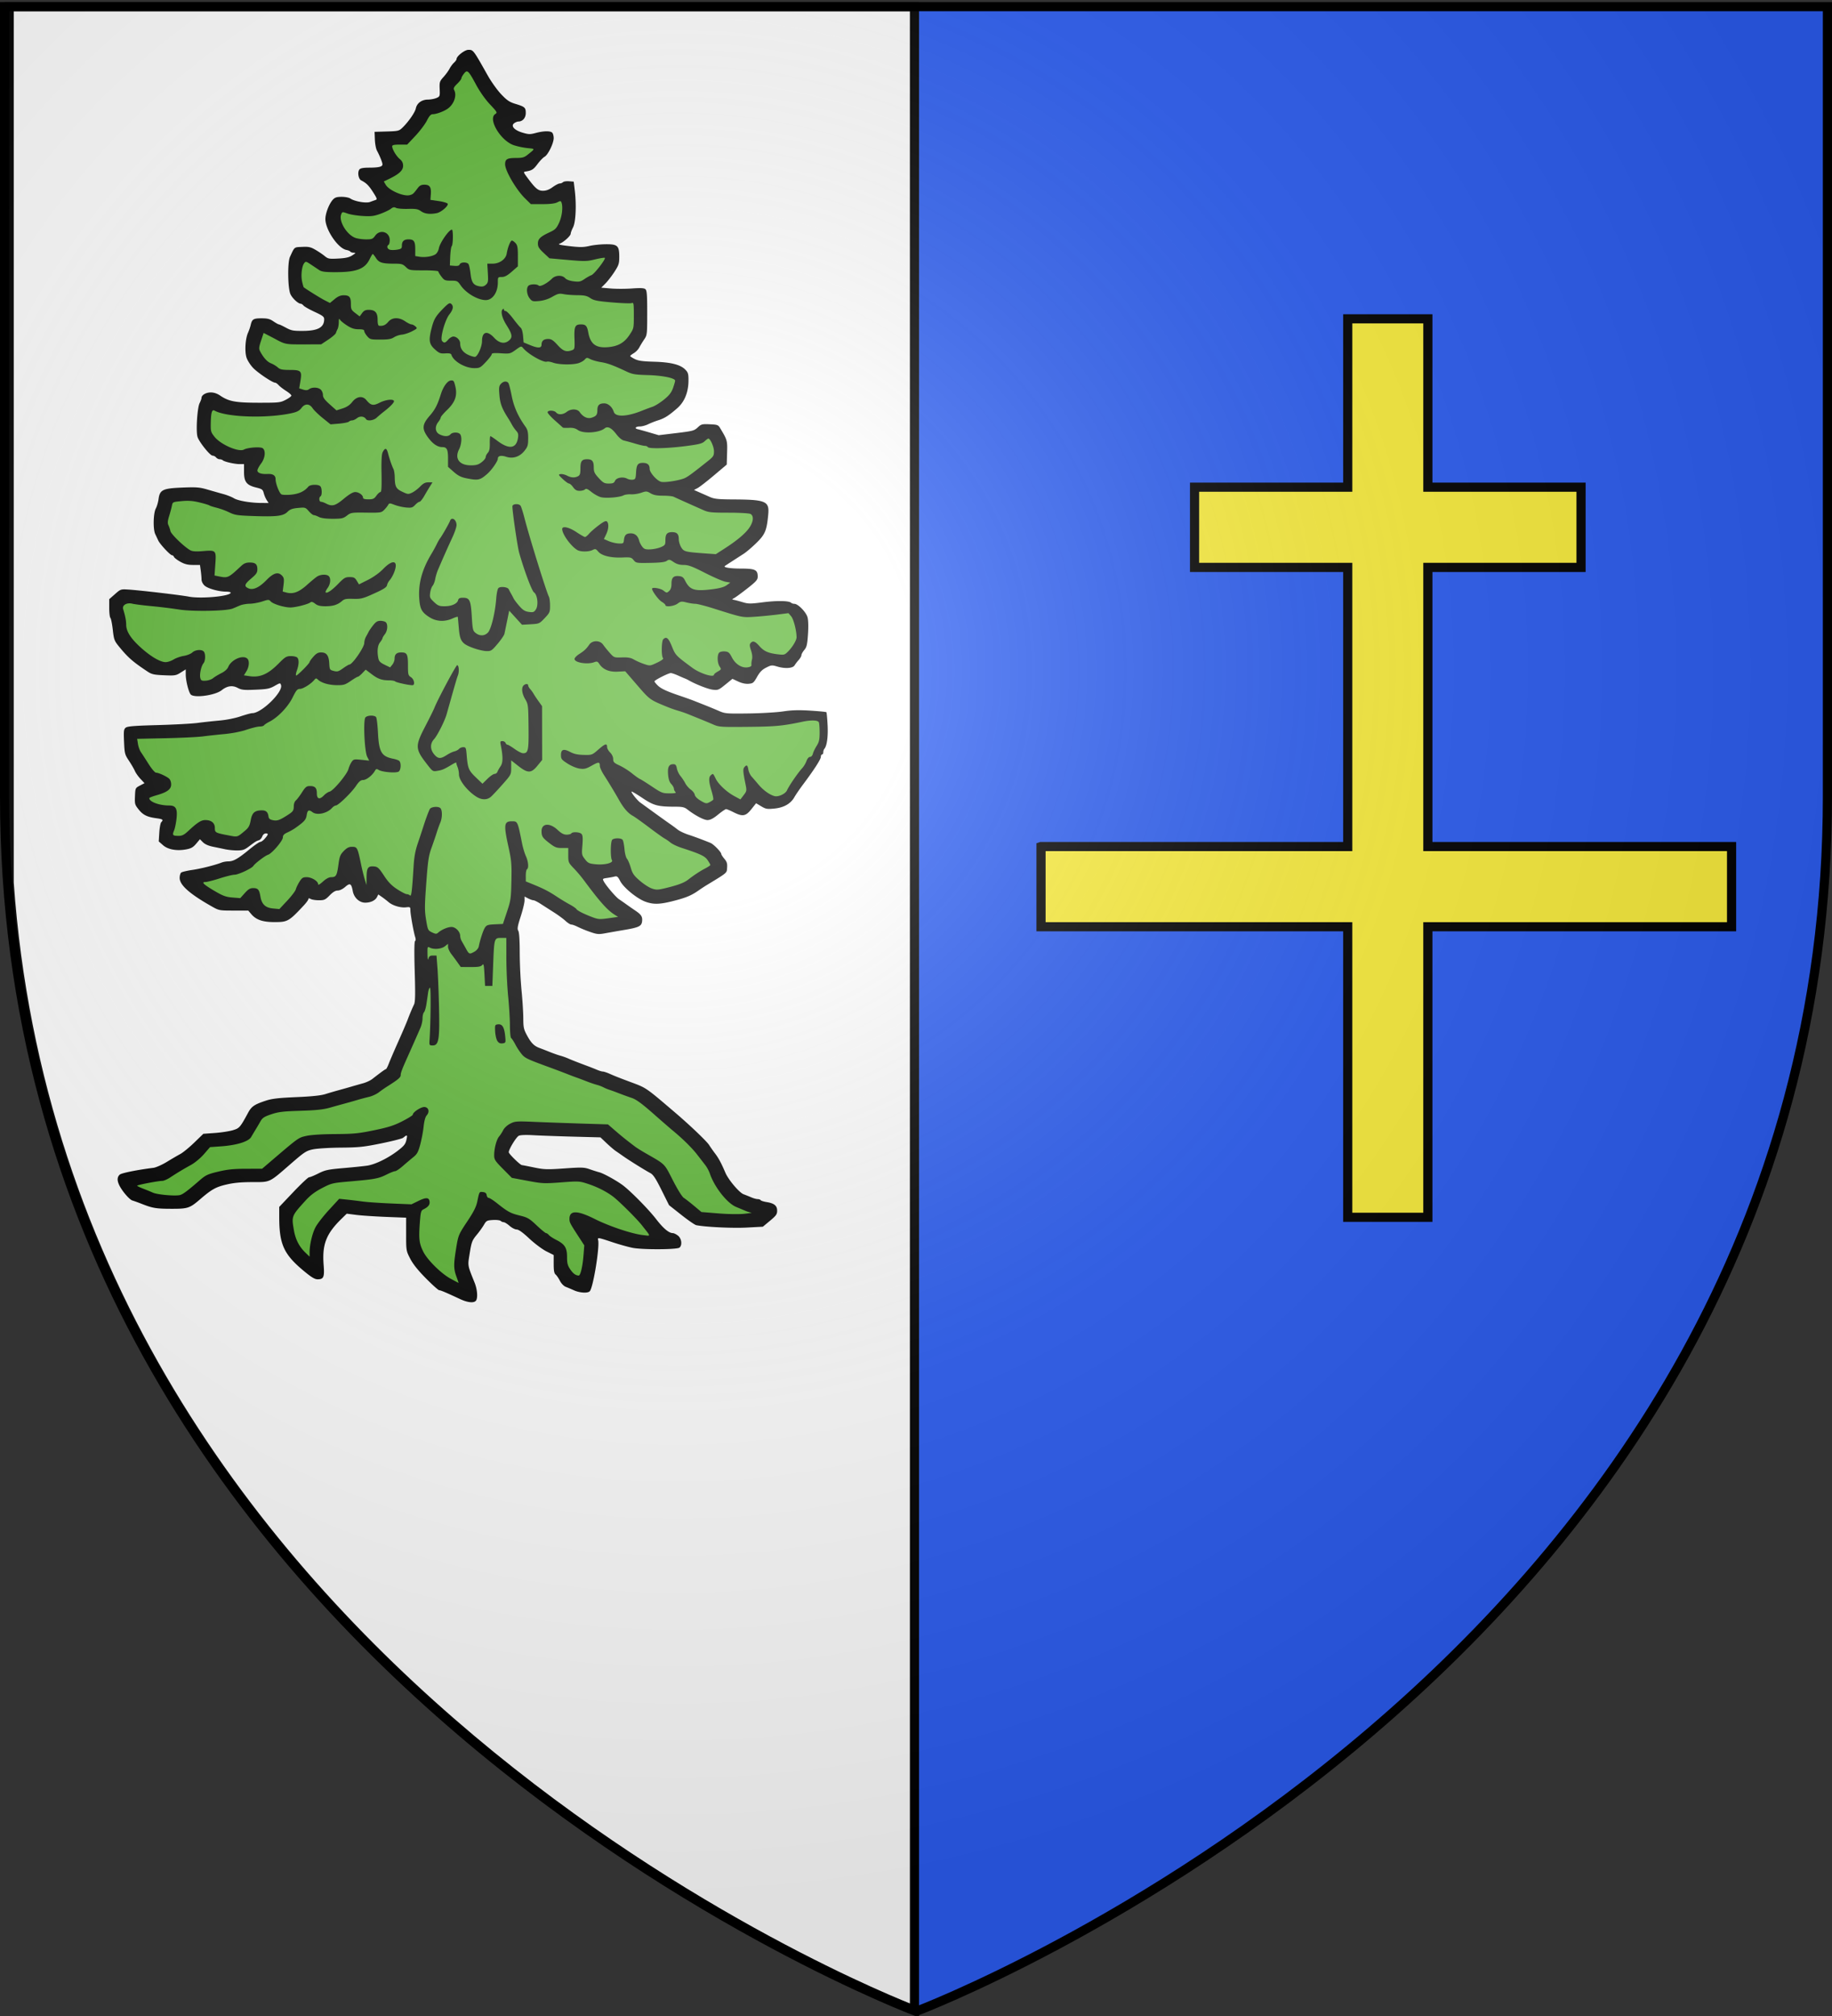
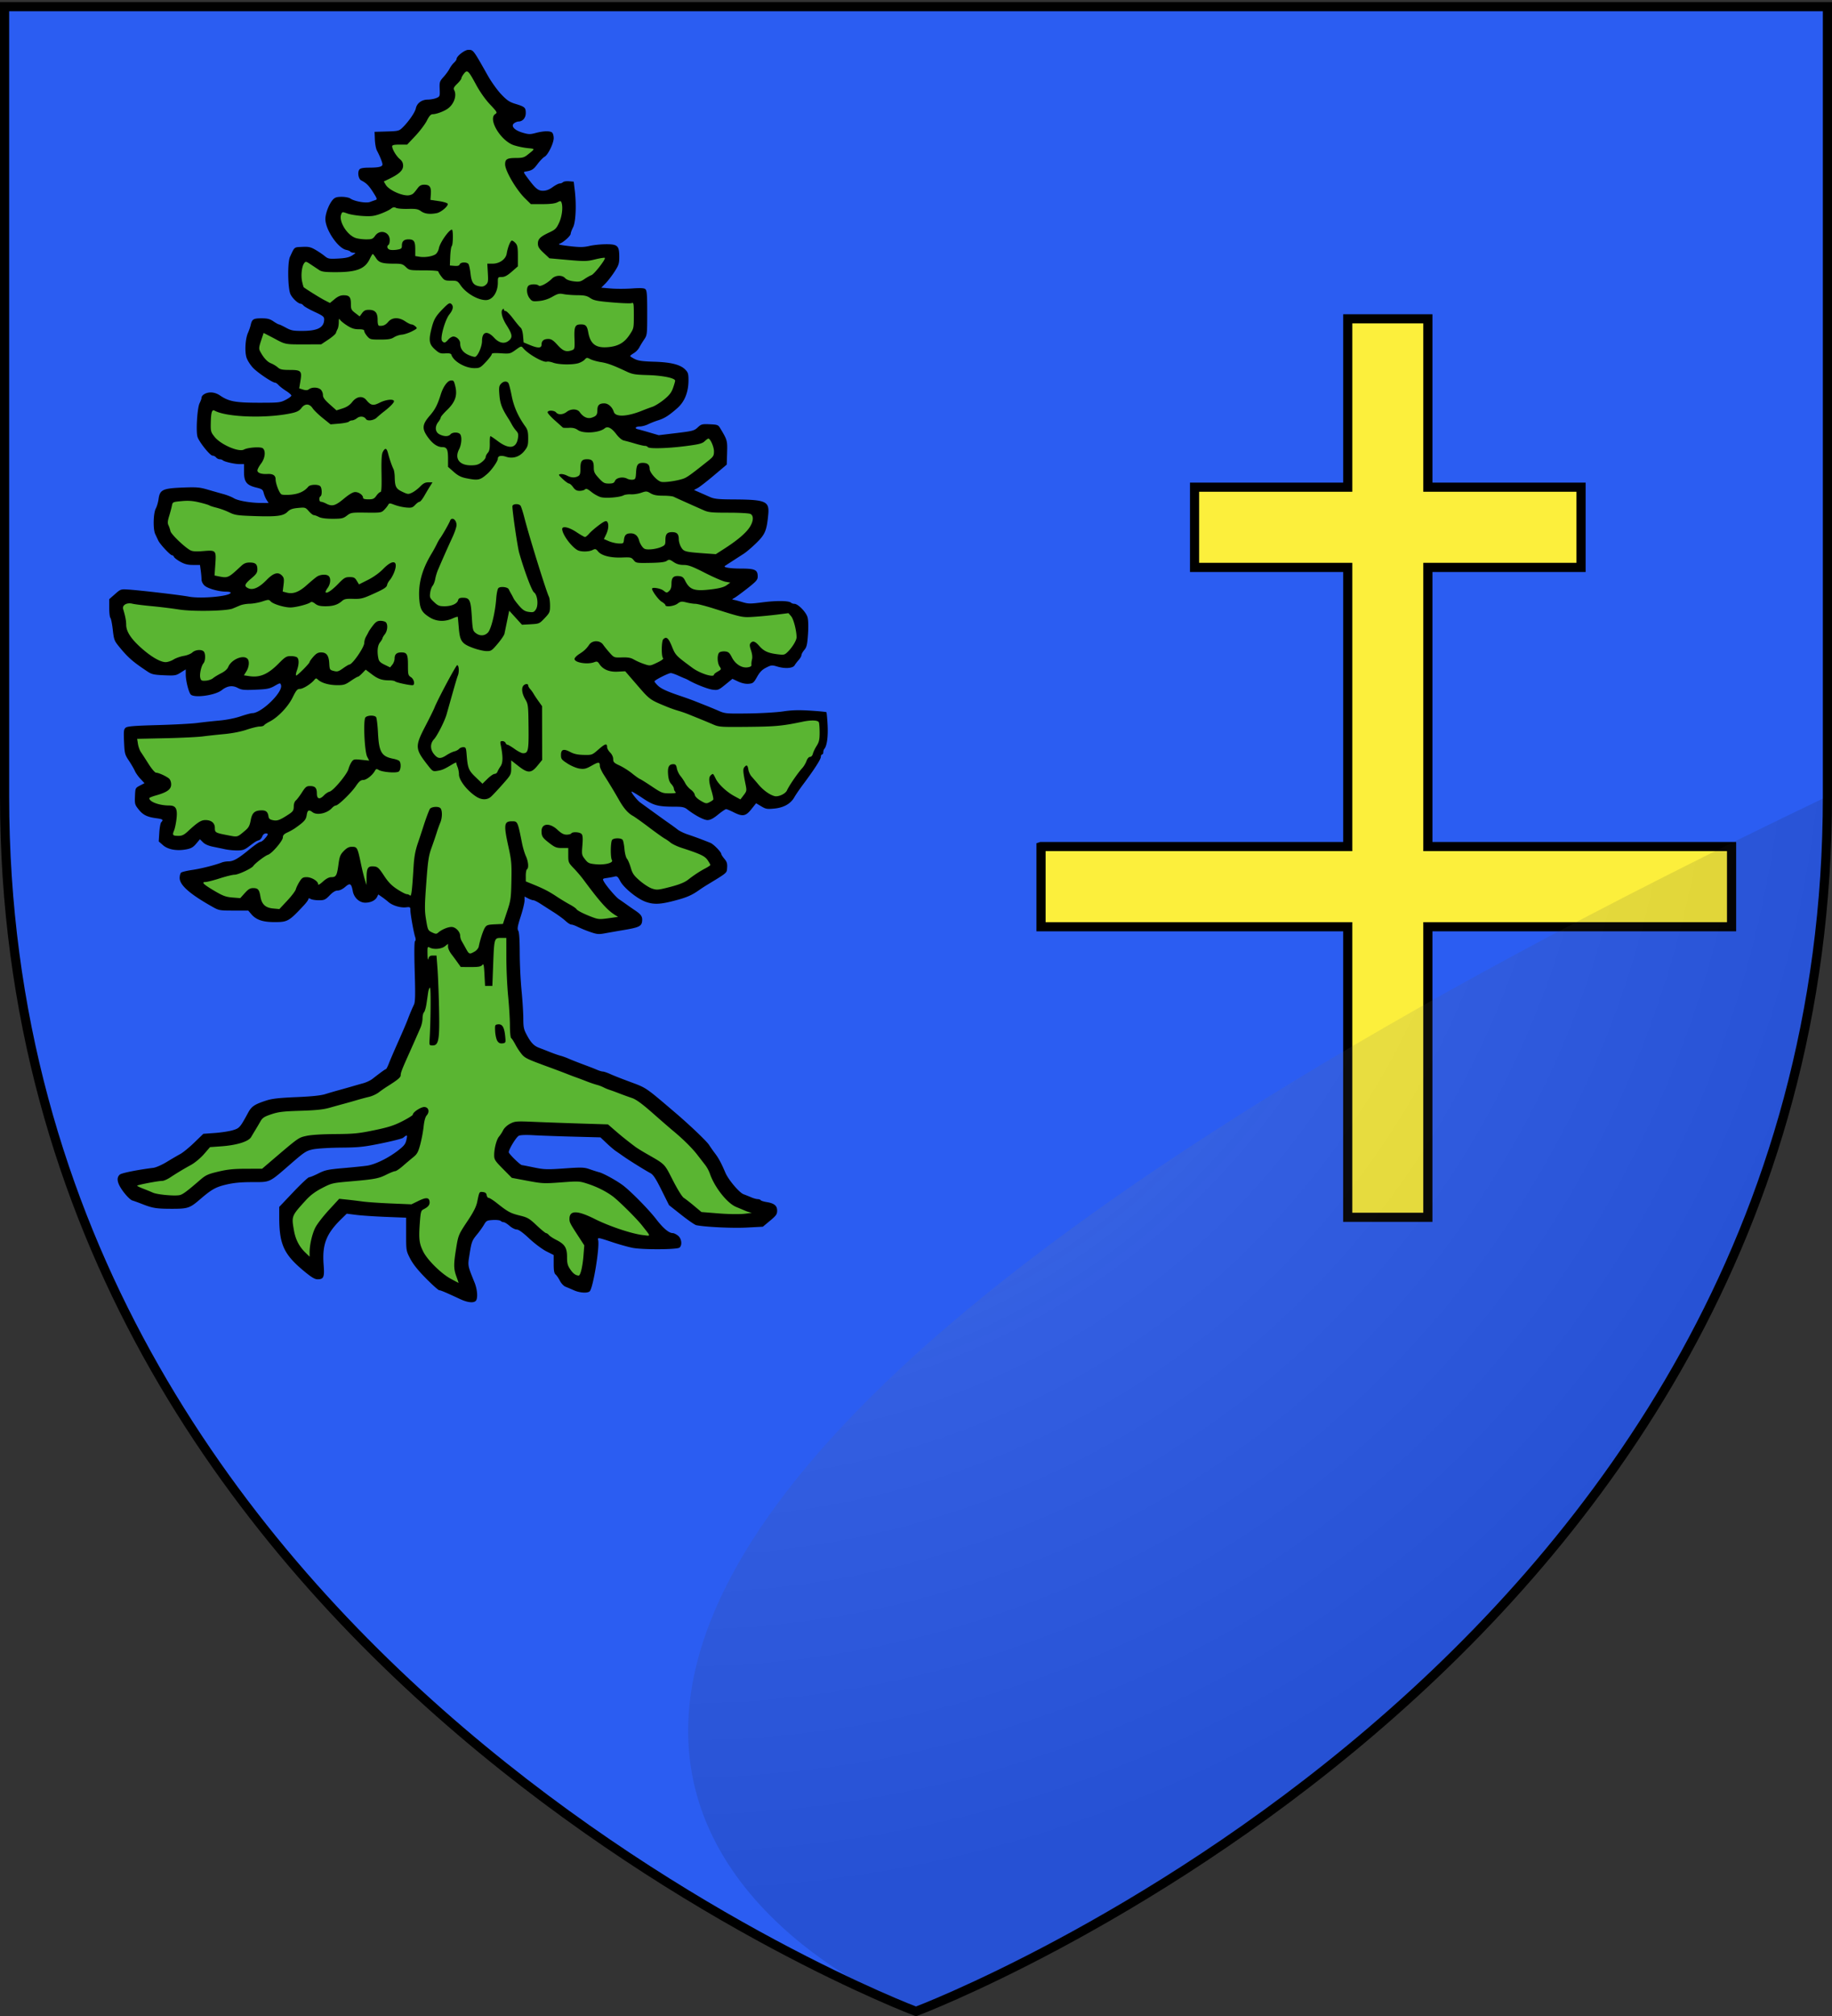
<svg xmlns="http://www.w3.org/2000/svg" xmlns:xlink="http://www.w3.org/1999/xlink" height="660" width="600" version="1.0">
  <rect width="100%" height="100%" fill="#333333" stroke="none" />
  <defs>
    <linearGradient id="b">
      <stop style="stop-color:white;stop-opacity:.314" offset="0" />
      <stop offset=".19" style="stop-color:white;stop-opacity:.251" />
      <stop style="stop-color:#6b6b6b;stop-opacity:.125" offset=".6" />
      <stop style="stop-color:black;stop-opacity:.125" offset="1" />
    </linearGradient>
    <linearGradient id="a">
      <stop offset="0" style="stop-color:#fd0000;stop-opacity:1" />
      <stop style="stop-color:#e77275;stop-opacity:.659" offset=".5" />
      <stop style="stop-color:black;stop-opacity:.323" offset="1" />
    </linearGradient>
    <radialGradient xlink:href="#b" id="c" gradientUnits="userSpaceOnUse" gradientTransform="matrix(1.353 0 0 1.349 -77.63 -85.747)" cx="221.445" cy="226.331" fx="221.445" fy="226.331" r="300" />
  </defs>
  <g style="display:inline">
    <path style="fill:#2b5df2;fill-opacity:1;fill-rule:evenodd;stroke:none;stroke-width:1px;stroke-linecap:butt;stroke-linejoin:miter;stroke-opacity:1" d="M300.642 659.047s-298.5-112.32-298.5-397.772V2.723h597v258.552c0 285.452-298.5 397.772-298.5 397.772z" />
-     <path style="fill:#fff;fill-opacity:1;stroke:#000;stroke-width:3;stroke-miterlimit:4;stroke-dasharray:none;stroke-opacity:1" d="M3 2.188v286.78c18.416 259.504 286.108 365.12 296.5 369.126V2.187H3z" />
    <g style="display:inline">
      <path d="M98.853 185.813c-1.812-.844-2.447-1.113-2.628-1.113-.105 0-.85-.667-1.655-1.482-1.004-1.015-1.626-1.794-1.974-2.47-.503-.979-.508-1.01-.508-3.057v-2.068l-2.525-.1c-1.389-.054-3.062-.167-3.719-.25l-1.194-.152-.66.647c-1.916 1.872-2.43 3.205-2.23 5.771.12 1.521.005 1.793-.751 1.793-.364 0-.77-.244-1.725-1.037-2.513-2.085-3.084-3.339-3.084-6.767v-1.254l1.761-1.856c.969-1.021 1.86-1.857 1.98-1.857.122 0 .646-.215 1.166-.477.84-.424 1.19-.498 3.15-.669 1.213-.105 2.546-.242 2.962-.305.993-.15 2.584-.923 3.787-1.84.81-.618.991-.842 1.116-1.38.154-.659.103-.69-.414-.264-.126.104-1.357.418-2.737.698-2.21.45-2.814.513-5.068.531-1.417.012-2.97.108-3.479.216-.848.18-1.068.325-2.838 1.863-2.693 2.34-2.465 2.234-4.763 2.235-1.386 0-2.296.085-3.22.3-1.342.313-1.862.604-3.306 1.847-1.297 1.117-1.54 1.198-3.583 1.194-1.903-.004-2.363-.079-3.694-.603-.46-.182-1.007-.38-1.216-.44-.214-.063-.696-.533-1.103-1.075-.787-1.051-.935-1.752-.456-2.166.229-.198 2.21-.595 4.198-.843.323-.04 1.076-.372 1.673-.736.597-.365 1.359-.81 1.693-.989.335-.179 1.122-.822 1.75-1.429l1.14-1.103 1.444-.104c.794-.057 1.803-.212 2.242-.344.842-.253.915-.337 1.93-2.21.423-.78.8-1.03 2.263-1.507.72-.235 1.592-.334 3.75-.425 1.946-.083 3.071-.2 3.65-.381.46-.144 1.178-.354 1.596-.468a98.7 98.7 0 0 0 1.596-.45c.46-.135 1.153-.333 1.54-.439.387-.106.9-.346 1.14-.533 1.117-.868 1.626-1.235 1.712-1.236.051 0 .218-.325.37-.722.153-.397.675-1.61 1.16-2.698.486-1.087 1-2.284 1.144-2.66.31-.816.575-1.449.841-2.009.153-.321.172-1.229.086-4.127-.07-2.392-.056-3.748.04-3.808.094-.057.1-.25.016-.51-.197-.61-.599-2.864-.599-3.354 0-.396-.035-.419-.55-.359-.679.08-1.682-.222-2.187-.657-.209-.18-.582-.47-.83-.642l-.45-.313-.161.322c-.213.428-.788.704-1.47.707-.737.003-1.41-.617-1.563-1.443-.181-.967-.345-1.06-.947-.531-.308.27-.689.456-.939.456-.29 0-.604.188-1.013.608-.532.544-.671.608-1.334.608-.406 0-.871-.071-1.033-.158-.21-.112-.294-.108-.294.016 0 .095-.257.448-.57.784-1.867 2.002-2.03 2.094-3.687 2.09-1.47-.003-2.287-.285-2.895-1l-.374-.44H70.5c-1.793 0-1.84-.009-2.737-.515-2.782-1.572-4.029-2.677-4.029-3.572 0-.282.086-.583.19-.668.105-.085.738-.236 1.407-.334 1.108-.164 2.812-.594 3.694-.934.192-.074.554-.134.805-.134.628 0 1.212-.33 2.593-1.464.65-.533 1.275-.969 1.389-.969.114 0 .346-.154.516-.342.51-.567.554-.722.206-.722-.199 0-.371.143-.463.384-.08.211-.267.421-.414.467-.34.105-.456.178-1.257.783-.55.416-.784.494-1.476.494a8.31 8.31 0 0 1-1.46-.14c-.35-.076-1.04-.22-1.534-.32-.584-.117-1.03-.313-1.278-.56l-.38-.382-.473.562c-.37.442-.634.593-1.23.705-1.191.226-2.294.028-2.922-.524l-.533-.468.071-1.117c.04-.614.15-1.195.246-1.291.302-.302.197-.386-.624-.496-1.155-.155-1.666-.411-2.22-1.111-.46-.58-.49-.688-.447-1.647.044-1.017.05-1.03.618-1.328l.573-.301-.507-.542c-.279-.298-.591-.74-.694-.983-.104-.243-.436-.815-.738-1.271-.524-.789-.554-.905-.62-2.375-.06-1.347-.034-1.575.2-1.77.214-.177 1.054-.246 4.01-.328 2.057-.057 4.288-.177 4.957-.266.669-.089 1.9-.223 2.736-.298.912-.081 1.988-.294 2.688-.532.642-.218 1.3-.397 1.463-.397 1.154 0 3.871-2.651 3.598-3.512-.092-.292-.117-.289-.805.102-.617.35-.93.413-2.383.475-1.461.062-1.745.033-2.247-.232-.66-.346-1.302-.25-1.997.296-.832.654-3.478 1.01-3.882.523-.263-.317-.612-1.725-.614-2.48l-.002-.649-.631.399c-.593.374-.722.395-2.09.335-1.266-.056-1.54-.118-2.068-.468-1.849-1.23-2.435-1.742-3.548-3.103-.602-.736-.654-.875-.796-2.126-.084-.736-.218-1.405-.299-1.485-.08-.08-.146-.64-.146-1.243v-1.097l.718-.632c.712-.627.728-.632 1.71-.568 1.484.097 6.487.683 7.53.882 1.56.297 5.246-.053 5.246-.499 0-.067-.257-.122-.57-.124-.935-.004-2.312-.393-2.708-.766-.215-.202-.371-.52-.371-.757 0-.225-.044-.726-.097-1.114l-.097-.705h-.872c-.66 0-1.047-.098-1.588-.4-.394-.22-.752-.494-.796-.608-.044-.115-.154-.208-.246-.208-.219 0-1.503-1.374-1.72-1.84-.093-.2-.264-.564-.38-.807-.29-.612-.245-2.615.074-3.207.136-.25.29-.783.344-1.182.154-1.157.525-1.334 2.987-1.432 1.768-.07 2.148-.039 3.151.254.627.183 1.517.436 1.976.562.46.125 1.048.358 1.306.516.52.32 2.096.59 3.463.595l.892.003-.236-.36a3.507 3.507 0 0 1-.368-.867c-.118-.457-.211-.526-.96-.71-1.19-.292-1.512-.706-1.512-1.948v-.98h-.54c-.633 0-1.904-.287-2.113-.477-.08-.072-.26-.131-.4-.131s-.34-.103-.444-.228a.678.678 0 0 0-.45-.228c-.305 0-1.634-1.652-1.867-2.32-.226-.65-.047-3.638.254-4.243.131-.263.239-.56.239-.659 0-.354.557-.684 1.155-.684.392 0 .797.134 1.173.39 1.093.743 1.917.896 4.827.9 2.525.002 2.71-.018 3.383-.364.392-.201.712-.44.712-.532 0-.091-.296-.353-.658-.582-.363-.229-.783-.554-.936-.722-.152-.169-.348-.307-.434-.307-.336 0-2.183-1.24-2.769-1.858-.339-.357-.708-.937-.82-1.288-.244-.767-.15-2.35.186-3.099.129-.286.28-.725.336-.975.164-.728.342-.837 1.354-.837.746 0 1.047.076 1.494.38.307.209.614.38.681.38.067 0 .464.186.882.412.671.363.921.41 2.13.403 1.884-.011 2.66-.439 2.66-1.465 0-.308-.188-.452-1.195-.918-.656-.304-1.28-.657-1.387-.785-.106-.127-.26-.232-.34-.232-.325 0-1.04-.655-1.294-1.186-.344-.717-.389-3.984-.065-4.682.596-1.284.49-1.198 1.523-1.247.813-.039 1.063.016 1.667.366.39.227.913.58 1.16.785.416.344.548.368 1.69.309.932-.05 1.366-.147 1.754-.395.445-.285.47-.33.182-.333-.183-.001-.37-.062-.415-.135-.045-.073-.276-.171-.513-.218-1.046-.21-2.616-2.532-2.616-3.87 0-.707.476-1.926.95-2.43.25-.27.487-.343 1.096-.343.426 0 .91.094 1.075.21.514.358 1.973.616 2.458.435.235-.088.547-.199.694-.246.236-.076.201-.19-.292-.965-.543-.852-.858-1.166-1.494-1.49-.358-.182-.496-1.043-.221-1.375.123-.149.5-.219 1.188-.22 1.23-.002 1.692-.115 1.692-.41 0-.232-.319-1.027-.698-1.74-.119-.223-.232-.84-.253-1.37l-.037-.963 1.518-.044c1.415-.04 1.548-.072 1.95-.456.752-.72 1.588-1.916 1.696-2.425.142-.668.73-1.102 1.508-1.11.344-.005.826-.093 1.071-.198.431-.184.445-.221.408-1.121-.035-.871-.004-.97.484-1.514.287-.32.627-.787.755-1.038s.377-.587.553-.746c.175-.159.32-.364.321-.456.003-.363 1.017-1.154 1.478-1.154.621 0 .604-.023 2.434 3.223.438.778 1.192 1.83 1.676 2.339.725.763 1.038.974 1.788 1.203 1.18.361 1.288.458 1.288 1.15 0 .602-.393 1.055-.917 1.055-.132 0-.37.094-.527.21-.467.34.002.875 1.04 1.184.756.225.941.23 1.654.04.988-.264 1.823-.278 2.065-.036.1.1.182.407.182.681 0 .644-.715 2.103-1.144 2.332-.182.098-.582.512-.887.921-.51.683-.71.806-1.515.933-.249.04-.233.105.152.628 1.099 1.493 1.422 1.773 2.045 1.773.416 0 .778-.135 1.221-.456.347-.251.743-.456.88-.456a.67.67 0 0 0 .414-.163c.09-.09.428-.14.753-.114l.59.049.128 1.064c.225 1.86.128 3.985-.21 4.65-.164.32-.298.681-.298.801 0 .27-.918 1.093-1.397 1.254-.251.084.105.17 1.245.301 1.313.152 1.758.147 2.508-.026.502-.116 1.439-.211 2.082-.212 1.444-.003 1.643.19 1.643 1.597 0 .822-.068 1.029-.61 1.865-.337.517-.844 1.172-1.128 1.456l-.516.516 1.195.104c.658.057 1.848.056 2.645-.002 1.074-.079 1.51-.057 1.68.085.191.158.231.671.231 2.964 0 2.703-.01 2.787-.378 3.33-.208.307-.482.757-.608 1a2.116 2.116 0 0 1-.686.713c-.25.149-.457.311-.457.361 0 .05.257.22.57.376.439.22.993.297 2.395.337 2.107.06 3.302.356 3.915.97.365.365.418.536.418 1.347 0 1.48-.482 2.686-1.394 3.489-1.052.925-1.61 1.28-2.407 1.528-.376.117-.938.338-1.248.49-.31.152-.768.277-1.017.277-.555 0-.747.24-.28.348.188.043.854.228 1.481.412l1.14.334 2.205-.266c2.048-.246 2.238-.296 2.675-.706.439-.41.544-.438 1.51-.396.969.043 1.055.076 1.31.502.886 1.478.903 1.538.858 3.074l-.044 1.468-1.596 1.349c-.878.742-1.8 1.458-2.05 1.59l-.454.241.682.3 1.332.586c.535.235 1.047.288 2.889.297 4.098.02 4.55.215 4.392 1.89-.19 2.002-.386 2.478-1.464 3.537-.547.537-1.268 1.153-1.602 1.369a468.527 468.527 0 0 0-2.352 1.522c-.267.184.616.333 1.986.335 1.8.002 2.114.152 2.114 1.011 0 .387-.186.6-1.277 1.457-.703.552-1.438 1.093-1.634 1.2-.337.187-.34.2-.053.25.167.03.656.16 1.087.29.7.21.968.212 2.509.013 1.742-.224 3.276-.202 3.542.052.08.076.267.138.417.138.46 0 1.472 1.039 1.648 1.692.099.367.12 1.184.055 2.128-.09 1.295-.161 1.598-.463 1.957-.197.233-.357.524-.357.646s-.154.394-.343.604c-.188.21-.417.51-.51.668-.219.376-1.18.448-2.147.161-.694-.206-.773-.199-1.414.126-.507.256-.797.551-1.14 1.16-.421.746-.512.82-1.058.865-.385.032-.852-.07-1.312-.285l-.715-.335-.885.72c-.835.682-.924.717-1.587.639-.59-.07-2.162-.688-3.029-1.19a3.674 3.674 0 0 0-.456-.217c-.125-.047-.52-.218-.878-.38-.358-.16-.753-.293-.879-.293-.304 0-2.044.884-2.044 1.038 0 .067.194.307.43.534.422.403 1.159.737 2.991 1.351.502.169 1.237.435 1.634.592l1.445.572c.397.158 1.095.448 1.551.646.79.343.97.358 3.725.321 1.593-.021 3.546-.137 4.34-.257 1.074-.163 1.942-.187 3.386-.097 1.068.066 1.976.155 2.018.197.042.042.111.772.154 1.622.074 1.465-.084 2.598-.414 2.976-.07.08-.127.267-.127.418 0 .15-.068.274-.152.274-.083 0-.152.132-.152.294 0 .304-.816 1.574-2.212 3.44-.442.591-.934 1.31-1.094 1.597-.46.825-1.317 1.317-2.5 1.437-.916.092-1.08.064-1.659-.281l-.642-.384-.597.75c-.707.887-1.093.95-2.242.368-.413-.209-.826-.38-.918-.38-.092 0-.545.308-1.007.684-.605.493-.976.684-1.325.684-.46 0-1.58-.596-2.552-1.356-.314-.245-.622-.316-1.384-.316-2.267 0-2.765-.128-4.186-1.077-.725-.484-1.345-.852-1.38-.818-.092.092.7 1.091 1.088 1.373l1.781 1.291c.795.576 1.672 1.203 1.95 1.394.277.19.698.5.936.69.237.189.831.475 1.32.636.799.263 1.682.591 2.797 1.039.395.158 1.36 1.148 1.36 1.395 0 .074.174.343.388.598.31.367.38.594.342 1.108-.05.696.1.569-2.61 2.217-.24.145-.65.416-.912.6-.919.647-1.554.919-3.075 1.316-1.807.473-2.61.5-3.638.124-1.047-.383-2.712-1.743-3.145-2.569-.306-.585-.397-.656-.73-.571-.209.053-.635.132-.947.176-.525.074-.554.104-.394.406.299.562 1.509 1.98 1.928 2.26.22.146.64.438.933.65.293.21.773.544 1.067.741.767.515.937.772.882 1.336-.062.637-.383.795-2.253 1.11-.794.133-1.858.32-2.365.413-.821.152-1.024.134-1.88-.162a15.157 15.157 0 0 1-1.544-.63c-.321-.164-.691-.298-.822-.298s-.459-.206-.729-.458c-.269-.252-.934-.74-1.478-1.084-.543-.345-1.29-.823-1.66-1.063-.37-.24-.767-.436-.882-.436-.115 0-.411-.105-.658-.232l-.449-.232.001.498c0 .274-.217 1.172-.483 1.996-.392 1.216-.45 1.553-.304 1.785.117.187.18 1.136.183 2.758a58.52 58.52 0 0 0 .223 4.677c.12 1.213.221 2.792.224 3.508.004 1.154.057 1.4.458 2.14.523.966.884 1.332 1.567 1.588.268.1.864.332 1.324.515.46.184 1.042.387 1.292.452.251.065.696.223.989.352.512.224 1.219.5 2.508.98.335.125.833.322 1.108.44.274.116.597.212.718.212.12 0 .511.13.869.29.602.268 1.192.5 2.55 1.007 2.067.77 1.87.635 5.65 3.859 1.828 1.559 3.932 3.567 4.226 4.032.162.256.502.74.756 1.074.447.59.774 1.2 1.286 2.401.379.887 1.739 2.495 2.279 2.694.261.097.7.273.974.391.275.119.63.216.79.216.159 0 .326.06.371.132.045.072.374.178.731.235.966.155 1.334.451 1.334 1.075 0 .452-.12.624-.894 1.267l-.895.745-2.037.108c-1.766.093-5.163-.068-6.301-.3-.176-.035-1.015-.614-1.864-1.285l-1.543-1.22-.939-1.884c-.731-1.469-1.041-1.939-1.405-2.131-.647-.343-2.663-1.598-3.374-2.1-.324-.229-.76-.532-.969-.673-.209-.142-.722-.581-1.14-.977l-.76-.72-3.421-.09c-1.882-.05-4.115-.131-4.964-.18-.973-.055-1.654-.028-1.846.075-.324.173-1.248 1.693-1.248 2.053 0 .203 1.439 1.61 1.65 1.615.054 0 .732.132 1.506.292 1.276.263 1.63.275 3.808.122 2.164-.152 2.475-.142 3.154.096.414.146.958.319 1.209.385.523.137 2.004.944 2.872 1.566.95.68 3.285 3.041 4.263 4.31.884 1.147 1.591 1.739 2.08 1.74.135 0 .426.142.646.316.452.355.556 1.191.186 1.498-.305.253-4.612.274-5.866.029-.544-.107-1.691-.428-2.55-.714-1.804-.601-1.852-.608-1.767-.254.205.857-.608 5.864-1.037 6.385-.232.281-1.236.231-1.978-.098a32.592 32.592 0 0 0-1.062-.45c-.234-.092-.541-.415-.711-.748-.165-.322-.407-.676-.539-.785-.178-.148-.239-.485-.239-1.318v-1.12l-.925-.466c-.508-.257-1.469-.976-2.134-1.599-.817-.763-1.33-1.131-1.579-1.131-.203 0-.602-.206-.888-.457-.286-.25-.616-.456-.735-.456a.617.617 0 0 1-.376-.16c-.089-.089-.524-.14-.968-.114-.747.043-.83.087-1.124.594-.174.301-.565.849-.869 1.216-.637.774-.686.904-.953 2.583-.215 1.353-.231 1.267.649 3.45.357.886.426 2 .141 2.283-.285.286-1.034.2-1.946-.225z" style="fill:#000" transform="translate(-107.888 -60.78) scale(2.616)" />
      <path style="fill:#5ab532;fill-opacity:1" d="M98.384 182.992c-.351-.962-.36-1.508-.058-3.388.293-1.824.295-1.827 1.492-3.63.727-1.092 1.047-1.736 1.174-2.356.26-1.27.253-1.257.711-1.205.3.035.433.145.468.39.027.189.14.343.252.343.112 0 .57.29 1.016.645 1.38 1.096 1.71 1.276 2.857 1.557 1.003.246 1.21.366 2.136 1.24.564.532 1.094.967 1.178.967.084 0 .242.108.352.24.11.132.522.403.916.603 1.076.545 1.355.984 1.355 2.135 0 .781.073 1.07.39 1.538.363.536.673.768 1.059.794.229.016.498-1.1.611-2.53l.099-1.249-.672-1.032c-1.124-1.727-1.183-1.842-1.183-2.288 0-1.087.977-1.081 3.167.018 1.818.913 4.653 1.86 6.03 2.016 1.032.117 1.048.267-.133-1.234-.666-.844-2.878-3.04-3.635-3.607-.83-.62-1.96-1.19-3.107-1.566-1.069-.351-1.157-.356-3.362-.191-2.146.16-2.365.15-4.22-.198l-1.956-.367-1.105-1.115c-1-1.009-1.106-1.173-1.106-1.72 0-.842.296-1.973.612-2.334a4.69 4.69 0 0 0 .514-.797c.147-.291.509-.625.885-.817.602-.307.77-.319 3.152-.218 1.383.058 3.993.152 5.8.209l3.284.102.877.76c.797.692 1.447 1.214 2.513 2.02.209.158.824.543 1.368.854 2.467 1.415 2.267 1.215 3.367 3.363.595 1.161 1.16 2.067 1.374 2.202.2.125.778.575 1.283.998l.92.771 2.115.17c1.235.099 2.59.12 3.256.05.627-.066 1.023-.13.88-.143-.144-.012-.486-.118-.761-.235a129.81 129.81 0 0 0-1.143-.478c-1.123-.463-2.7-2.455-3.283-4.147a4.354 4.354 0 0 0-.544-1.04l-1.051-1.357c-.67-.864-1.798-1.975-3.08-3.034-.3-.247-1.404-1.206-2.455-2.132-1.396-1.229-2.11-1.748-2.649-1.929a42.562 42.562 0 0 1-1.574-.571c-.46-.18-1.015-.381-1.233-.45a5.262 5.262 0 0 1-.757-.316 4.322 4.322 0 0 0-.819-.307 13.989 13.989 0 0 1-1.296-.444c-.46-.18-1.007-.387-1.216-.458a37.078 37.078 0 0 1-1.216-.46c-.46-.181-1.452-.555-2.205-.83-2.756-1.008-3.043-1.143-3.464-1.636a7.848 7.848 0 0 1-.795-1.206c-.205-.391-.442-.755-.527-.807-.088-.054-.157-.738-.16-1.57-.002-.81-.103-2.465-.223-3.677-.12-1.213-.221-3.35-.224-4.751l-.004-2.547h-.667c-.847 0-.855.03-.984 3.42l-.098 2.585h-.912l-.076-1.43c-.066-1.24-.104-1.398-.285-1.179-.163.199-.473.252-1.444.249l-1.236-.005-.38-.534c-.209-.294-.568-.78-.798-1.08-.23-.301-.418-.714-.418-.918v-.37l-.4.315c-.438.344-1.394.424-1.89.158-.277-.148-.294-.102-.28.798.01.643.05.831.122.576.082-.296.205-.38.554-.38h.45l.122 1.596c.067.878.155 3.119.196 4.98.085 3.954-.037 4.674-.797 4.674-.425 0-.433-.015-.386-.76.144-2.315.177-6.462.05-6.462-.077 0-.18.257-.228.57l-.214 1.445c-.07.481-.21.957-.31 1.057-.1.1-.182.44-.182.755 0 .314-.11.831-.245 1.147-.238.558-.968 2.21-1.666 3.768-.663 1.479-.825 1.915-.825 2.208 0 .278-.354.572-1.735 1.441-.265.168-.72.485-1.008.706-.29.22-.834.472-1.21.558-.377.087-1.06.27-1.52.407-.46.137-1.179.34-1.597.452-.418.112-1.24.34-1.824.506-.796.226-1.718.322-3.65.381-2.167.066-2.755.136-3.647.435-.89.298-1.113.444-1.368.893-.168.294-.442.76-.61 1.035-.167.275-.418.693-.558.93-.33.56-1.798 1.014-3.736 1.154l-1.405.101-.755.872c-.43.497-1.133 1.082-1.635 1.36a36.583 36.583 0 0 0-2.599 1.563c-.36.237-.804.43-.988.428-.493-.003-3.147.506-3.147.603 0 .046.326.208.723.36.396.153.96.383 1.253.512.577.254 2.78.45 3.38.3.376-.095.928-.506 2.46-1.834.771-.668 1.013-.781 2.337-1.098 1.15-.274 1.922-.354 3.484-.357l2.007-.004.934-.798c3.673-3.138 3.598-3.084 4.594-3.309.597-.135 1.935-.22 3.61-.231 2.327-.016 2.939-.075 4.885-.478 1.778-.368 2.487-.594 3.534-1.129.72-.368 1.31-.737 1.31-.82.002-.32 1.068-1.009 1.487-.96.51.058.643.615.25 1.05-.169.186-.307.693-.381 1.393a17.47 17.47 0 0 1-.422 2.241c-.258.958-.398 1.213-.875 1.596-.312.251-.9.747-1.306 1.103-.406.355-.84.646-.966.646-.125 0-.619.196-1.097.436-.978.49-1.458.578-4.61.852-2.143.186-2.261.215-3.445.83-.865.45-1.464.9-2.037 1.53-1.796 1.975-1.792 1.966-1.479 3.764.197 1.132.657 2.028 1.419 2.767l.54.523v-.511c0-.971.325-2.373.732-3.158.225-.433.986-1.414 1.691-2.18l1.283-1.395.922.096c.507.052 1.4.16 1.986.24.585.08 2.205.192 3.6.25l2.537.106.846-.414c.994-.486 1.36-.466 1.424.08.047.396-.172.667-.784.971-.29.144-.339.34-.442 1.754-.142 1.938-.068 2.527.443 3.544.525 1.045 2.251 2.745 3.434 3.382.524.282.964.515.977.517.014.002-.106-.355-.266-.793z" transform="translate(-107.888 -60.78) scale(2.616)" />
      <path style="fill:#5ab532;fill-opacity:1" d="M100.653 142.325c.26-.15.488-.428.53-.647.16-.833.549-2.018.775-2.363.205-.313.378-.37 1.241-.408l1.004-.045.507-1.519c.475-1.418.512-1.674.557-3.877.043-2.118.005-2.552-.37-4.257-.613-2.781-.557-3.195.43-3.195.727 0 .718-.018 1.284 2.813.1.502.311 1.2.469 1.55.312.692.378 1.493.135 1.643-.083.052-.15.415-.149.807l.003.713.871.355c1.346.547 2.01.888 3 1.544.502.331 1.234.775 1.626.985.393.21.769.468.836.573.137.214.955.624 2.08 1.044.651.242.885.255 1.94.106l1.198-.17-.419-.263c-.942-.594-1.88-1.648-3.943-4.434a17.468 17.468 0 0 0-1.178-1.377c-.667-.696-.695-.761-.695-1.634v-.91h-.785c-.683 0-.886-.079-1.583-.616-.854-.66-.977-.847-.977-1.494 0-.99 1.022-1.078 1.995-.17.482.45.78.608 1.144.608.27 0 .534-.069.586-.152.146-.236 1.08-.18 1.295.08.139.167.165.56.093 1.418-.094 1.135-.08 1.21.32 1.726.376.484.516.55 1.332.633 1.134.114 2.266-.171 2.048-.516-.21-.33-.182-2.334.035-2.55.24-.24 1.108-.235 1.3.007.082.105.187.623.233 1.152.045.53.185 1.075.31 1.216.126.14.34.645.478 1.121.212.731.388.986 1.127 1.626.482.417 1.16.857 1.506.976.561.193.752.188 1.738-.05 1.54-.373 2.303-.658 2.805-1.048.753-.585 1.476-1.06 2.142-1.409.355-.186.646-.382.646-.437 0-.055-.154-.326-.342-.603-.348-.512-.906-.775-3.277-1.544-.527-.171-1.143-.465-1.369-.652a5.404 5.404 0 0 0-.752-.52c-.188-.1-1.063-.725-1.944-1.39-.881-.666-1.788-1.312-2.014-1.435-.604-.328-1.148-.951-1.731-1.982a70.066 70.066 0 0 0-1.912-3.164c-.272-.428-.494-.924-.494-1.1 0-.526-.145-.532-1.014-.041-.704.397-.93.453-1.507.374-.388-.053-1.036-.322-1.512-.626-.752-.481-.833-.585-.833-1.071 0-.715.329-.825 1.155-.386.476.252.934.351 1.694.367 1.036.021 1.047.017 1.86-.693.832-.727 1.069-.787 1.069-.272 0 .159.17.46.38.669.229.229.38.553.38.817 0 .379.106.486.796.805.438.202 1.14.645 1.559.984.419.339.864.655.99.703.125.048.803.472 1.505.942 1.201.804 1.333.856 2.197.856.715 0 .88-.04.737-.183a.676.676 0 0 1-.182-.408c0-.124-.148-.384-.33-.577-.228-.243-.35-.607-.399-1.188-.077-.934.105-1.293.654-1.293.273 0 .366.11.444.527.054.29.258.718.452.95.194.233.463.64.6.905.135.266.448.626.695.802.246.175.47.467.496.649.03.201.314.487.733.735.619.367.722.386 1.092.2.225-.113.444-.263.488-.333.043-.07-.054-.567-.217-1.104-.358-1.176-.376-1.71-.067-1.966.27-.224.258-.232.6.46.347.7 1.358 1.646 2.316 2.166l.769.417.406-.531c.391-.514.4-.563.227-1.407-.31-1.52-.333-1.86-.14-2.092.287-.345.407-.275.499.288.046.283.228.677.404.875.177.197.576.66.886 1.027.6.708 1.39 1.273 2.002 1.429.47.12 1.355-.29 1.544-.714.262-.589 1.359-2.188 1.92-2.8.187-.203.423-.6.525-.882.111-.308.289-.513.443-.513.15 0 .298-.165.355-.393.055-.216.267-.66.473-.985.305-.483.374-.789.374-1.648 0-.58-.041-1.163-.092-1.295-.107-.278-.948-.312-2.036-.084-2.514.529-3.393.612-6.825.645-3.445.033-3.641.02-4.396-.307a82.543 82.543 0 0 0-1.588-.664l-1.483-.6a14.728 14.728 0 0 0-1.292-.447 14.867 14.867 0 0 1-1.33-.465c-2.22-.907-2.212-.902-3.784-2.72l-1.515-1.753-.951.049c-1.055.054-1.838-.276-2.29-.968-.206-.313-.3-.346-.631-.22-.881.335-2.558.04-2.467-.435.026-.133.286-.395.578-.58.627-.399.89-.645 1.26-1.18.392-.565 1.346-.562 1.735.005.15.219.519.675.82 1.013.541.608.556.614 1.537.582.756-.024 1.112.04 1.505.27a8.29 8.29 0 0 0 1.265.555c.745.25.753.25 1.636-.172.598-.286.837-.474.733-.577-.217-.218-.194-2.12.029-2.343.392-.392.655-.177 1.087.892.449 1.108.488 1.149 2.572 2.685.96.708 2.693 1.247 2.697.84 0-.064.213-.236.472-.383.456-.26.464-.28.227-.64-.303-.464-.319-1.501-.026-1.744.12-.1.442-.16.714-.133.417.04.554.16.855.747.438.854 1.242 1.358 1.982 1.243.353-.055.49-.15.464-.325-.02-.137.012-.439.073-.672.07-.263.022-.686-.125-1.12-.18-.53-.194-.746-.061-.906.28-.34.57-.248 1.09.344.578.659 1.1.898 2.278 1.044.827.103.899.085 1.314-.327.56-.556 1.08-1.416 1.08-1.792.001-.829-.37-2.277-.676-2.633l-.338-.392-1.507.19c-.83.103-2.109.225-2.844.27-1.441.089-1.434.09-4.973-1.03-1.045-.33-2.093-.6-2.327-.6-.235.001-.736-.076-1.113-.17-.618-.156-.73-.141-1.126.151-.442.328-1.515.456-1.515.182 0-.08-.209-.267-.464-.417-.388-.23-1.209-1.338-1.209-1.633 0-.228 1.067-.053 1.431.234.391.307.42.31.705.052.205-.186.297-.467.297-.91 0-.767.25-1.022.94-.956.396.038.558.157.756.553.591 1.183 1.173 1.371 3.384 1.095.945-.119 1.496-.27 1.82-.501l.465-.332-.604-.108c-.332-.06-1.484-.558-2.56-1.106-1.595-.814-2.087-.997-2.676-.997-.513 0-.88-.107-1.262-.366-.487-.33-.57-.345-.856-.145-.226.159-.822.23-2.078.252-1.707.03-1.771.02-2.068-.345-.283-.348-.39-.372-1.434-.328-1.422.059-2.567-.223-3.001-.74-.295-.35-.367-.37-.709-.197-.48.242-1.5.243-1.908.001-.809-.478-1.893-1.983-1.893-2.627 0-.42.854-.234 1.789.39.5.334.981.608 1.068.608.086 0 .318-.188.515-.418.197-.23.741-.704 1.21-1.054.634-.474.895-.592 1.024-.464.255.256.209.962-.106 1.615l-.279.576.612.265c.336.145.889.276 1.228.29.58.025.62-.001.669-.43.07-.629.283-.836.856-.836.535 0 .897.315 1.048.912.053.21.226.547.385.752.244.313.405.366 1.027.34.405-.018.994-.144 1.307-.28.528-.231.57-.297.57-.88 0-.754.204-.996.837-.996.61 0 .836.24.836.887 0 .287.138.746.308 1.02.334.541.49.579 3.189.77l1.14.08 1.064-.684c1.58-1.016 2.627-1.893 3.127-2.62.524-.761.588-1.495.152-1.728-.168-.09-1.342-.158-2.733-.158-2.154 0-2.523-.037-3.164-.322-2.056-.912-3.49-1.557-3.727-1.674-.145-.073-.74-.132-1.322-.132-.778 0-1.191-.08-1.563-.299-.474-.279-.549-.283-1.18-.066-.37.128-.95.216-1.289.195-.338-.02-.752.037-.92.127-.474.255-2.237.394-2.851.225-.303-.084-.83-.377-1.17-.651-.478-.384-.663-.457-.801-.319-.099.099-.4.18-.671.18-.373 0-.57-.11-.816-.456-.179-.251-.41-.457-.513-.457-.103 0-.458-.254-.788-.565-.554-.521-.574-.569-.268-.617.183-.029.538.055.79.185.534.276.983.301 1.397.08.234-.125.294-.322.294-.958 0-.92.176-1.165.836-1.165.638 0 .836.243.836 1.022 0 .559.094.759.628 1.338.549.595.706.68 1.256.68.506 0 .658-.066.779-.342.176-.4.999-.544 1.522-.264.182.098.495.154.696.126.327-.046.37-.137.412-.883.056-.996.214-1.221.853-1.221.584 0 .848.234.85.752.001.462.913 1.485 1.44 1.617.495.125 2.436-.194 3.02-.495.444-.23.986-.633 2.872-2.136.642-.512.72-.64.721-1.182.002-.563-.457-1.597-.707-1.597-.059 0-.27.153-.469.34-.297.28-.718.386-2.366.599-2.261.292-4.6.354-4.741.125-.052-.083-.215-.152-.363-.152-.149 0-.71-.131-1.246-.292a26.644 26.644 0 0 0-1.388-.381c-.251-.055-.626-.371-.96-.81-.59-.775-1.076-1.015-1.44-.713-.685.568-2.679.694-3.355.213-.312-.223-.633-.301-1.123-.276-.377.02-.717.006-.755-.03a140.66 140.66 0 0 0-.991-.885c-.507-.45-.922-.912-.922-1.027 0-.285.824-.27 1.064.02.265.32.87.284 1.327-.076.523-.41 1.325-.4 1.621.022.437.624.992.88 1.519.699.58-.198.697-.359.7-.956.003-.595.245-.829.858-.829.499 0 1 .446 1.197 1.064.215.677 1.662.612 3.573-.162.376-.153.942-.364 1.258-.47.315-.105.965-.509 1.444-.896.666-.54.933-.88 1.138-1.45.146-.41.266-.826.266-.922-.002-.33-1.565-.65-3.422-.703-1.582-.044-1.935-.103-2.66-.445-1.679-.79-2.375-1.045-3.22-1.18-.474-.076-1.065-.242-1.312-.37-.417-.215-.468-.21-.718.066-.148.163-.516.366-.817.45-.774.214-2.417.178-3.112-.07-.323-.115-.678-.175-.787-.133-.42.16-2.341-.927-2.972-1.685-.238-.285-.26-.28-.943.21-.677.487-.74.501-1.848.43-.85-.055-1.148-.025-1.148.114 0 .104-.328.538-.73.966-.68.723-.78.777-1.452.777-1.147 0-2.617-.855-2.865-1.667-.049-.161-.258-.21-.766-.179-.622.038-.769-.02-1.32-.517-.719-.65-.787-1.13-.383-2.69.283-1.09.515-1.475 1.479-2.448.598-.604.768-.703.95-.552.34.281.267.716-.22 1.334-.556.707-1.184 2.987-.913 3.314.248.3.398.267.776-.168.181-.209.466-.38.633-.38.42 0 .858.435.858.853 0 .649.347 1.135 1.032 1.447.369.168.756.273.861.233.343-.132.844-1.305.844-1.975 0-1.177.649-1.35 1.52-.406.66.714 1.352.82 1.915.291.408-.384.332-.768-.371-1.876-.54-.851-.756-1.696-.498-1.953.126-.127.17-.124.17.01 0 .101.1.183.22.183s.542.428.936.95c.394.523.82 1.035.946 1.138.134.11.258.532.298 1.013l.069.827.763.316c1.034.43 1.482.42 1.482-.032 0-.48.276-.715.842-.715.38 0 .619.156 1.167.76.707.78 1.113.915 1.862.622.27-.105.295-.242.253-1.44-.052-1.505.069-1.766.817-1.766.592 0 .761.184.905.983.266 1.468.943 1.988 2.435 1.868 1.29-.103 2.075-.545 2.732-1.535.537-.808.542-.83.542-2.45 0-1.495-.023-1.627-.266-1.533-.147.057-1.256.017-2.466-.087-1.86-.16-2.28-.244-2.72-.542-.42-.285-.728-.354-1.601-.36-.595-.003-1.37-.062-1.721-.13-.559-.108-.741-.067-1.43.327a4.09 4.09 0 0 1-1.653.53c-.804.072-.885.05-1.193-.342-.36-.457-.437-1.275-.147-1.564.225-.225 1.068-.24 1.285-.022.183.182 1.077-.286 1.662-.871.447-.447 1.273-.476 1.651-.059.167.184.566.333 1.06.395.693.086.866.05 1.365-.289.314-.213.697-.427.85-.476.366-.116 1.9-2.105 1.68-2.178-.094-.031-.655.062-1.248.207-.982.241-1.28.246-3.376.06l-2.299-.204-.722-.674c-.579-.54-.722-.774-.722-1.174 0-.579.302-.866 1.494-1.423.683-.32.839-.48 1.167-1.197.366-.799.5-1.972.289-2.524-.081-.21-.138-.212-.525-.012-.292.151-.901.224-1.868.224h-1.435l-.74-.727c-1.105-1.088-2.487-3.452-2.487-4.256 0-.642.256-.794 1.339-.794.812 0 1.053-.064 1.451-.383 1.005-.803 1.004-.75.02-.85a9.587 9.587 0 0 1-1.712-.361c-1.664-.556-3.297-3.301-2.325-3.908.275-.172.232-.25-.663-1.199-.587-.622-1.26-1.574-1.739-2.46-.98-1.813-1.104-1.926-1.525-1.39-.176.223-.32.485-.32.583 0 .098-.236.407-.525.687-.414.402-.494.566-.38.78.373.696-.042 1.833-.867 2.373-.514.337-1.386.65-1.82.652-.238.002-.433.218-.735.814-.225.446-.872 1.3-1.436 1.9l-1.027 1.09h-.938c-.684 0-.938.055-.938.204 0 .371.504 1.224.94 1.59.31.261.429.5.429.862 0 .562-.486 1.02-1.72 1.62l-.698.338.245.415c.414.7 2.23 1.489 2.991 1.298.399-.1.475-.167 1.019-.892.231-.309.445-.418.816-.418.676 0 .88.292.819 1.171l-.051.73 1.051.151c.579.084 1.08.237 1.114.34.091.272-.83 1.058-1.365 1.165-.858.171-1.51.094-1.972-.235-.386-.275-.643-.32-1.65-.294-.656.017-1.325-.04-1.488-.127-.227-.122-.378-.093-.653.122-.197.154-.785.435-1.306.624-.79.287-1.155.332-2.204.27-.692-.04-1.553-.18-1.913-.309-.644-.23-.658-.228-.788.115-.327.86.73 2.58 1.808 2.944.284.096.878.174 1.32.174.719 0 .837-.048 1.128-.456.604-.849 1.824-.483 1.824.547 0 .275-.068.542-.152.593-.258.16-.168.507.159.61.17.055.581.053.912-.003.528-.089.602-.152.602-.514 0-.539.256-.777.836-.777.669 0 .836.245.836 1.227v.862l.532.086c.668.109 1.573-.03 2-.306.184-.12.37-.448.428-.757.132-.706 1.268-2.328 1.63-2.328.173 0 .155 1.883-.02 2.06-.078.08-.164.658-.19 1.285l-.047 1.14.571.047c.41.034.598-.02.663-.19.11-.285.868-.318 1.087-.047.085.104.203.635.263 1.178.125 1.129.359 1.474 1.092 1.612.389.073.596.026.832-.187.28-.253.308-.415.247-1.463l-.067-1.178h.669c.865 0 1.647-.56 1.76-1.26.124-.77.467-1.629.65-1.629.093 0 .298.144.458.32.237.262.29.555.29 1.613v1.292l-.761.665c-.56.49-.89.666-1.254.668-.486.003-.494.016-.494.703 0 1.226-.67 2.192-1.517 2.187-.996-.006-2.455-.861-3.129-1.835-.393-.566-.453-.596-1.22-.596-.738 0-.842-.044-1.196-.508-.214-.28-.388-.57-.388-.646 0-.076-.817-.138-1.815-.138-1.772 0-1.824-.01-2.25-.418-.386-.37-.553-.418-1.436-.418-1.522 0-1.928-.124-2.304-.704-.18-.28-.363-.509-.405-.509-.042 0-.21.28-.375.624-.6 1.25-1.646 1.654-4.292 1.652-1.308 0-1.724-.054-2.04-.266l-1.04-.693c-.611-.408-.652-.416-.846-.153-.296.4-.419 1.544-.248 2.304.081.362.171.676.2.698.342.27 2.036 1.324 2.578 1.604l.702.363.587-.484c.416-.343.743-.483 1.13-.483.721 0 .907.223.907 1.087 0 .65.054.763.55 1.14l.549.42.3-.411c.229-.315.427-.412.844-.412.79 0 1.102.35 1.102 1.24 0 .479.067.743.19.754.5.046.794-.08 1.137-.486.491-.584 1.334-.61 2.137-.063.308.209.658.38.778.38s.343.112.495.25c.263.237.24.267-.444.619-.396.203-.965.39-1.265.414a2.5 2.5 0 0 0-.982.331c-.34.223-.72.286-1.711.286-1.207 0-1.293-.022-1.64-.426-.202-.235-.367-.526-.367-.647 0-.16-.193-.22-.71-.22-.533 0-.89-.116-1.446-.472-.405-.26-.803-.586-.883-.723-.11-.19-.146-.114-.15.324-.002.314-.068.69-.145.836a3.396 3.396 0 0 0-.214.506c-.04.133-.472.507-.96.83l-.886.588-2.206.006c-2.233.006-2.308-.008-3.499-.654a70.806 70.806 0 0 0-.863-.452l-.634-.328-.32.961c-.271.816-.29 1.017-.126 1.33.422.802.893 1.323 1.369 1.51.274.109.656.34.85.513.29.26.555.316 1.504.317 1.426.003 1.539.122 1.326 1.41l-.148.896.48.15c.357.112.553.099.755-.05.379-.276 1.125-.25 1.458.052.153.139.278.441.278.672 0 .319.206.604.847 1.176l.847.754.763-.244c.537-.171.899-.414 1.219-.818.553-.699 1.289-.797 1.754-.233.568.687.858.746 1.665.336.733-.372 1.632-.493 1.788-.241.096.156-.375.671-1.2 1.311-.323.251-.75.61-.95.799-.377.357-1.167.462-1.342.179-.219-.354-.746-.411-1.116-.122-.2.157-.477.285-.616.285a.667.667 0 0 0-.412.159c-.087.087-.64.199-1.227.248l-1.068.09-.97-.78c-.533-.428-1.107-.984-1.274-1.236-.402-.604-.968-.614-1.404-.024-.232.314-.542.484-1.13.619-3.084.705-8.233.548-9.74-.296-.334-.187-.454.228-.48 1.653-.016.93.024 1.061.486 1.637.78.97 3.015 1.933 3.67 1.583.504-.27 2.099-.377 2.361-.16.393.326.287 1.244-.22 1.915-.249.328-.454.712-.456.853-.006.314.489.489 1.264.446.675-.037 1.012.182 1.012.658 0 .549.468 1.752.737 1.896.138.074.698.088 1.245.03.964-.1 1.633-.415 2.117-.998.232-.28 1.234-.315 1.496-.053.22.22.243 1.13.03 1.262-.229.141-.182.684.059.684.116 0 .407.102.646.227.75.392 1.138.285 2.213-.607.685-.569 1.142-.836 1.427-.836.455 0 .977.378.977.707 0 .141.21.205.673.205.576 0 .722-.067.999-.456.179-.251.406-.456.504-.456.133 0 .17-.613.139-2.319-.03-1.653.014-2.424.152-2.686.302-.575.49-.525.67.177.185.713.48 1.567.684 1.975.072.145.138.59.147.988.025 1.2.155 1.451.95 1.83.682.324.755.33 1.224.108.274-.13.728-.474 1.009-.763.385-.397.637-.527 1.026-.527h.517l-.31.495c-.17.271-.495.819-.722 1.216-.227.397-.493.722-.59.722-.098 0-.344.176-.546.392-.323.344-.462.384-1.129.325a6.407 6.407 0 0 1-1.434-.325c-.638-.244-.68-.243-.824.012-.083.149-.31.43-.505.625-.337.337-.452.353-2.243.33-1.82-.023-1.907-.01-2.409.373-.465.355-.654.396-1.798.396-.836-.001-1.428-.08-1.713-.228-.24-.125-.523-.228-.63-.228-.108 0-.39-.222-.63-.494-.42-.48-.46-.491-1.35-.406-.713.068-1.005.176-1.312.482-.527.528-1.327.63-4.18.534-2.1-.07-2.409-.117-3.13-.467a9.362 9.362 0 0 0-1.56-.573c-.418-.101-.828-.233-.912-.293-.084-.06-.65-.23-1.259-.376-.829-.2-1.387-.24-2.225-.161-1.108.104-1.12.11-1.213.588-.052.265-.206.844-.344 1.286-.188.607-.21.887-.087 1.14.09.185.202.517.25.738.086.401 1.775 2.021 2.51 2.409.262.137.719.165 1.575.093 1.632-.136 1.658-.107 1.534 1.655l-.098 1.4.495.1c1.186.237 1.207.228 2.831-1.285.355-.331.62-.44 1.072-.44.728 0 .964.21.964.857 0 .405-.136.608-.76 1.134-.856.722-.933.977-.372 1.233.586.267 1.35-.08 2.285-1.039.884-.905 1.469-1.06 1.959-.519.221.245.25.449.165 1.134l-.104.835.504.132c.796.208 1.54-.071 2.511-.942.485-.435 1.051-.906 1.258-1.048.437-.298 1.23-.338 1.494-.074.286.285.215 1.003-.149 1.494-.182.246-.29.489-.24.538.165.165.791-.263 1.594-1.091.703-.725.866-.82 1.409-.82.519 0 .657.07.891.457l.278.456 1.126-.566c.696-.35 1.425-.873 1.906-1.369 1.264-1.303 1.97-1.033 1.335.51-.134.323-.366.725-.517.892-.15.168-.298.435-.328.596-.058.322-.43.55-2.09 1.283-.96.424-1.277.492-2.168.463-.854-.028-1.106.02-1.384.266-.54.475-1.124.661-2.075.661-.668 0-.984-.078-1.29-.319-.278-.219-.463-.272-.59-.17-.305.244-1.86.641-2.51.641-.782 0-2.17-.427-2.471-.76-.22-.243-.283-.242-1.064.013-.457.149-1.162.275-1.568.281-.405.006-.953.103-1.216.217-.264.113-.675.287-.915.385-.78.318-4.993.394-6.71.12a64.292 64.292 0 0 0-3.42-.42c-1.046-.097-2.138-.235-2.427-.307-.696-.172-1.3.183-1.15.674.267.877.377 1.443.38 1.975.005.829.6 1.743 1.873 2.88 1.246 1.113 2.402 1.784 3.07 1.783.252 0 .697-.148.99-.33.293-.18.867-.383 1.276-.45.41-.066.893-.26 1.074-.43.365-.342 1.136-.411 1.42-.127.247.246.232 1.18-.023 1.478-.288.335-.516 1.38-.401 1.836.084.332.17.376.682.344.323-.02.728-.157.902-.304.173-.147.635-.428 1.025-.624.452-.228.775-.515.89-.793.384-.925 1.865-1.559 2.399-1.025.278.278.218 1.016-.128 1.576l-.31.502.676.101c1.333.2 2.334-.232 3.67-1.582.813-.824.977-.923 1.527-.927.339-.003.698.078.798.178.245.245.23.86-.039 1.623-.121.345-.16.627-.084.627.17 0 1.674-1.515 1.674-1.688 0-.069.212-.368.472-.663.358-.408.59-.538.965-.538.683 0 .968.379 1.024 1.362.046.797.065.83.564.958.448.116.6.072 1.165-.333.357-.256.708-.466.78-.466.382 0 1.87-2.148 1.874-2.706a1.9 1.9 0 0 1 .222-.791c.12-.209.268-.483.327-.608.059-.126.307-.485.55-.798.35-.449.549-.57.933-.57.27 0 .571.082.672.182.276.277.212 1.063-.122 1.49-.163.209-.299.438-.3.508-.002.07-.14.302-.308.515-.31.395-.386 1.112-.21 1.994.074.369.243.542.784.804l.69.334.28-.346c.154-.19.28-.53.28-.755 0-.536.257-.774.837-.774.719 0 .836.226.836 1.61 0 1.16.026 1.261.38 1.493.406.266.538 1.002.18 1.002-.459 0-2.015-.339-2.149-.468-.08-.077-.396-.14-.703-.14-.964 0-1.444-.163-2.233-.76l-.766-.58-.424.442c-.233.243-.48.442-.55.442-.07 0-.476.24-.902.532-.682.47-.883.532-1.706.526-1-.007-1.925-.268-2.366-.667-.251-.227-.289-.227-.484.01-.41.498-1.402 1.12-1.793 1.124-.337.004-.474.164-.928 1.082-.576 1.166-1.834 2.48-2.89 3.02-.322.164-.629.368-.681.452-.052.085-.302.155-.554.155-.252 0-.983.178-1.625.396-.706.24-1.798.456-2.764.545-.878.082-2.109.215-2.736.297-.627.082-2.731.183-4.675.226l-3.535.076.1.636c.056.35.22.807.364 1.016.145.21.577.877.96 1.483.398.627.804 1.102.944 1.102.31 0 1.271.434 1.623.733.156.133.266.438.266.737 0 .612-.5.979-1.863 1.364-.48.136-.874.293-.874.35 0 .461 1.245.921 2.493.921.828 0 1.051.392.92 1.617-.06.567-.2 1.248-.311 1.512-.244.585-.172.672.555.672.442 0 .697-.124 1.177-.57 1.195-1.111 1.653-1.407 2.185-1.407.748 0 1.191.365 1.191.981 0 .588.06.621 1.66.927 1.22.234 1.115.264 2.141-.599.429-.36.562-.611.688-1.293.172-.934.5-1.225 1.384-1.23.534-.002.763.203.84.753.04.288.173.399.573.48.527.107.85-.011 1.912-.703.6-.39.68-.517.682-1.083.001-.262.116-.57.256-.685.139-.114.483-.567.765-1.006.446-.696.575-.799 1.008-.799.648 0 .862.235.862.943 0 .699.362.783.9.21.19-.201.502-.406.694-.454.474-.12 2.18-2.16 2.359-2.823.08-.295.259-.699.398-.897.237-.337.32-.354 1.227-.261l.973.1-.25-.483c-.336-.65-.514-4.57-.223-4.92.232-.28 1.123-.308 1.333-.043.082.105.19 1 .241 1.989.123 2.401.446 2.942 1.926 3.227.293.057.618.172.723.256.265.213.237 1.103-.04 1.334-.278.23-2.055.09-2.526-.197-.256-.157-.328-.139-.473.119-.315.562-1.055 1.14-1.463 1.144-.31.003-.52.177-.917.763-.575.848-2.208 2.426-2.51 2.426-.108 0-.325.142-.483.317-.609.673-1.873.946-2.43.524-.468-.354-.63-.275-.731.361-.094.587-.289.808-1.417 1.61-.235.168-.684.421-.997.563-.424.193-.57.35-.57.616 0 .425-1.37 2.022-1.867 2.18-.363.114-1.627 1.078-1.83 1.395-.2.313-1.885 1.1-2.356 1.1-.239 0-1.073.205-1.854.456-.78.251-1.587.456-1.792.456-.556 0-.232.31 1.203 1.152 1.002.587 1.377.722 2.185.787l.975.078.564-.628c.439-.49.672-.629 1.053-.629.598 0 .764.19.903 1.035.163.987.616 1.421 1.578 1.514l.798.076.98-1.046c.54-.576 1.027-1.217 1.081-1.427.055-.209.26-.636.457-.95.305-.486.438-.57.902-.57.607 0 1.428.497 1.428.864 0 .16.195.06.609-.314.402-.363.757-.55 1.045-.55.597 0 .708-.194.894-1.565.14-1.03.227-1.255.669-1.71.364-.374.643-.523.984-.524.707-.003.731.044 1.198 2.279.131.627.334 1.448.451 1.824l.213.684.01-1.007c.01-1.155.183-1.395.949-1.322.438.043.599.193 1.229 1.149.547.83.956 1.25 1.665 1.71.516.336 1.049.61 1.183.61.134 0 .316.073.405.162.175.175.266-.55.449-3.582.075-1.245.213-2.003.539-2.965.241-.71.546-1.634.679-2.052.272-.864.64-1.868.81-2.205.143-.288 1.02-.384 1.309-.144.279.232.28 1.204.004 1.85-.118.274-.321.84-.451 1.259-.13.418-.423 1.273-.65 1.9-.352.976-.446 1.612-.65 4.41-.21 2.876-.213 3.426-.02 4.584.21 1.268.237 1.325.74 1.565.453.216.555.22.77.033.437-.383 1.207-.71 1.673-.71.511 0 1.081.59 1.085 1.123 0 .177.086.467.19.643.103.177.343.605.533.95.39.712.443.73 1.074.368z" transform="translate(-107.888 -60.78) scale(2.616)" />
      <path d="M100.83 122.907c-1.132-.752-2.129-2.042-2.129-2.757 0-.276-.08-.694-.176-.93-.097-.235-.166-.477-.153-.537.012-.061-.199.023-.47.185-1.043.627-1.272.728-1.868.827-.61.101-.622.095-1.32-.804-1.511-1.946-1.526-2.273-.22-4.785.53-1.018 1.043-2.056 1.14-2.307.368-.957 2.699-5.321 2.841-5.321.216 0 .277.798.097 1.27-.138.365-.327 1.007-1.034 3.519l-.386 1.368c-.236.834-1.165 2.668-1.575 3.111-.503.542-.494 1.282.021 1.895.475.565.802.585 1.548.097.312-.204.753-.416.979-.471.227-.055.491-.196.589-.314.097-.117.333-.213.525-.213.318 0 .355.083.424.95.135 1.69.24 1.952 1.14 2.816l.84.807.625-.614c.344-.338.745-.614.891-.614a.42.42 0 0 0 .361-.266c.053-.146.23-.46.396-.698.303-.437.308-1.21.017-2.647-.087-.427-.059-.494.206-.494.17 0 .347.103.395.228.048.126.158.228.244.228s.49.24.897.532c.407.293.878.532 1.046.532.655 0 .724-.332.692-3.306-.03-2.698-.045-2.824-.418-3.46-.416-.71-.5-1.422-.205-1.717.233-.233.577-.236.577-.005 0 .098.114.304.253.458.139.153.327.413.418.577.091.164.368.582.616.928l.45.63.006 3.369.006 3.368-.589.72c-.786.96-1.207.965-2.404.025l-.884-.694v.89c0 .888-.004.896-1.07 2.101-.587.665-1.241 1.364-1.452 1.552-.494.44-1.197.429-1.887-.03zM100.544 104.35c-1.478-.535-1.714-.848-1.856-2.46-.064-.738-.122-1.39-.128-1.448-.006-.059-.301.025-.657.187-.986.447-2.033.394-2.887-.147-.933-.592-1.17-.994-1.272-2.155-.174-1.982.305-3.79 1.545-5.836.202-.335.483-.848.624-1.14.14-.293.33-.627.42-.743.246-.315 1.14-1.88 1.246-2.184.198-.564.818-.168.818.522 0 .232-.231.92-.514 1.528a155.674 155.674 0 0 0-1.815 4.092c-.13.305-.283.818-.34 1.14-.059.322-.206.7-.328.84-.121.14-.259.533-.304.875-.077.567-.035.667.48 1.152.487.46.663.531 1.32.531.879 0 1.58-.312 1.696-.754.062-.236.205-.31.604-.31.845 0 .987.297 1.11 2.324.102 1.666.137 1.813.49 2.09.513.404 1.122.38 1.537-.063.402-.427.9-2.471 1.032-4.235.051-.682.172-1.245.287-1.34.274-.228 1.153-.118 1.282.16.058.125.184.364.281.532.097.167.242.44.322.608.08.167.406.599.724.96.452.514.71.673 1.194.738.543.073.648.035.878-.316.344-.526.2-1.826-.238-2.133-.275-.192-1.217-2.71-1.854-4.95-.21-.737-.848-5.109-.85-5.816 0-.318.79-.377 1.02-.076.08.105.304.806.497 1.559.608 2.366 2.741 9.23 3.06 9.842.074.145.136.645.136 1.11 0 .793-.043.894-.668 1.555-.657.695-.689.709-1.755.77l-1.087.06-.801-.881-.802-.882-.263 1.282-.331 1.608c-.037.18-.421.744-.853 1.255-.734.867-.826.927-1.408.914-.342-.008-1.058-.173-1.592-.366zM99.602 83.083c-.638-.128-1.025-.326-1.559-.798l-.71-.627v-1.053c0-1.133-.145-1.418-.722-1.418-.59 0-1.19-.404-1.77-1.194-.8-1.09-.76-1.626.2-2.733.679-.781.964-1.333 1.39-2.686.296-.941.818-1.67 1.23-1.719.363-.042.414.02.583.725.276 1.15-.01 1.975-1.025 2.957-.439.424-.798.848-.798.942 0 .094-.137.345-.304.557-.466.592-.403 1.268.144 1.551.57.295 1.133.297 1.376.004.227-.273.931-.3 1.186-.046.275.276.22 1.279-.107 1.918-.591 1.16.03 2.005 1.474 2.005.665 0 .945-.08 1.348-.388.28-.213.508-.499.508-.634 0-.136.12-.379.266-.541.195-.216.262-.534.25-1.19-.01-.493.026-.896.08-.896.053 0 .458.271.899.603 1.425 1.07 2.322.956 2.538-.324.083-.487.043-.672-.199-.937a4.804 4.804 0 0 1-.55-.786c-.135-.251-.313-.559-.394-.684-.836-1.295-1.076-1.91-1.167-2.978-.081-.962-.054-1.175.179-1.433.31-.343.73-.394.938-.112.078.104.264.82.414 1.591.268 1.375.802 2.58 1.697 3.828.301.42.37.7.37 1.499 0 .866-.054 1.05-.466 1.57-.589.744-1.444 1.02-2.29.741-.64-.211-1.044-.118-1.044.24 0 .315-.758 1.406-1.316 1.895-.92.807-1.143.854-2.65.55zM103.508 153.504c-.126-.193-.25-.727-.276-1.187-.042-.774-.02-.84.305-.886.633-.09.884.386.986 1.874.027.391-.026.463-.377.503-.292.034-.474-.053-.638-.304z" style="fill:#000" transform="translate(-107.888 -60.78) scale(2.616)" />
    </g>
    <path d="M340.949 277.14h100.449v-91.38h-50.169v-26.262h50.169v-55.12h26.243v55.12h50.168v26.263h-50.168v91.38h99.467v26.262H467.64v95.118h-26.243v-95.118h-100.45v-26.262z" style="opacity:1;fill:#fcef3c;fill-opacity:1;stroke:#000;stroke-width:3;stroke-miterlimit:4;stroke-dasharray:none;stroke-opacity:1;display:inline" />
  </g>
-   <path d="M300 658.5s298.5-112.32 298.5-397.772V2.176H1.5v258.552C1.5 546.18 300 658.5 300 658.5z" style="opacity:1;fill:url(#c);fill-opacity:1;fill-rule:evenodd;stroke:none;stroke-width:1px;stroke-linecap:butt;stroke-linejoin:miter;stroke-opacity:1" />
+   <path d="M300 658.5s298.5-112.32 298.5-397.772V2.176v258.552C1.5 546.18 300 658.5 300 658.5z" style="opacity:1;fill:url(#c);fill-opacity:1;fill-rule:evenodd;stroke:none;stroke-width:1px;stroke-linecap:butt;stroke-linejoin:miter;stroke-opacity:1" />
  <path d="M300 658.5S1.5 546.18 1.5 260.728V2.176h597v258.552C598.5 546.18 300 658.5 300 658.5z" style="opacity:1;fill:none;fill-opacity:1;fill-rule:evenodd;stroke:#000;stroke-width:3;stroke-linecap:butt;stroke-linejoin:miter;stroke-miterlimit:4;stroke-dasharray:none;stroke-opacity:1" />
</svg>